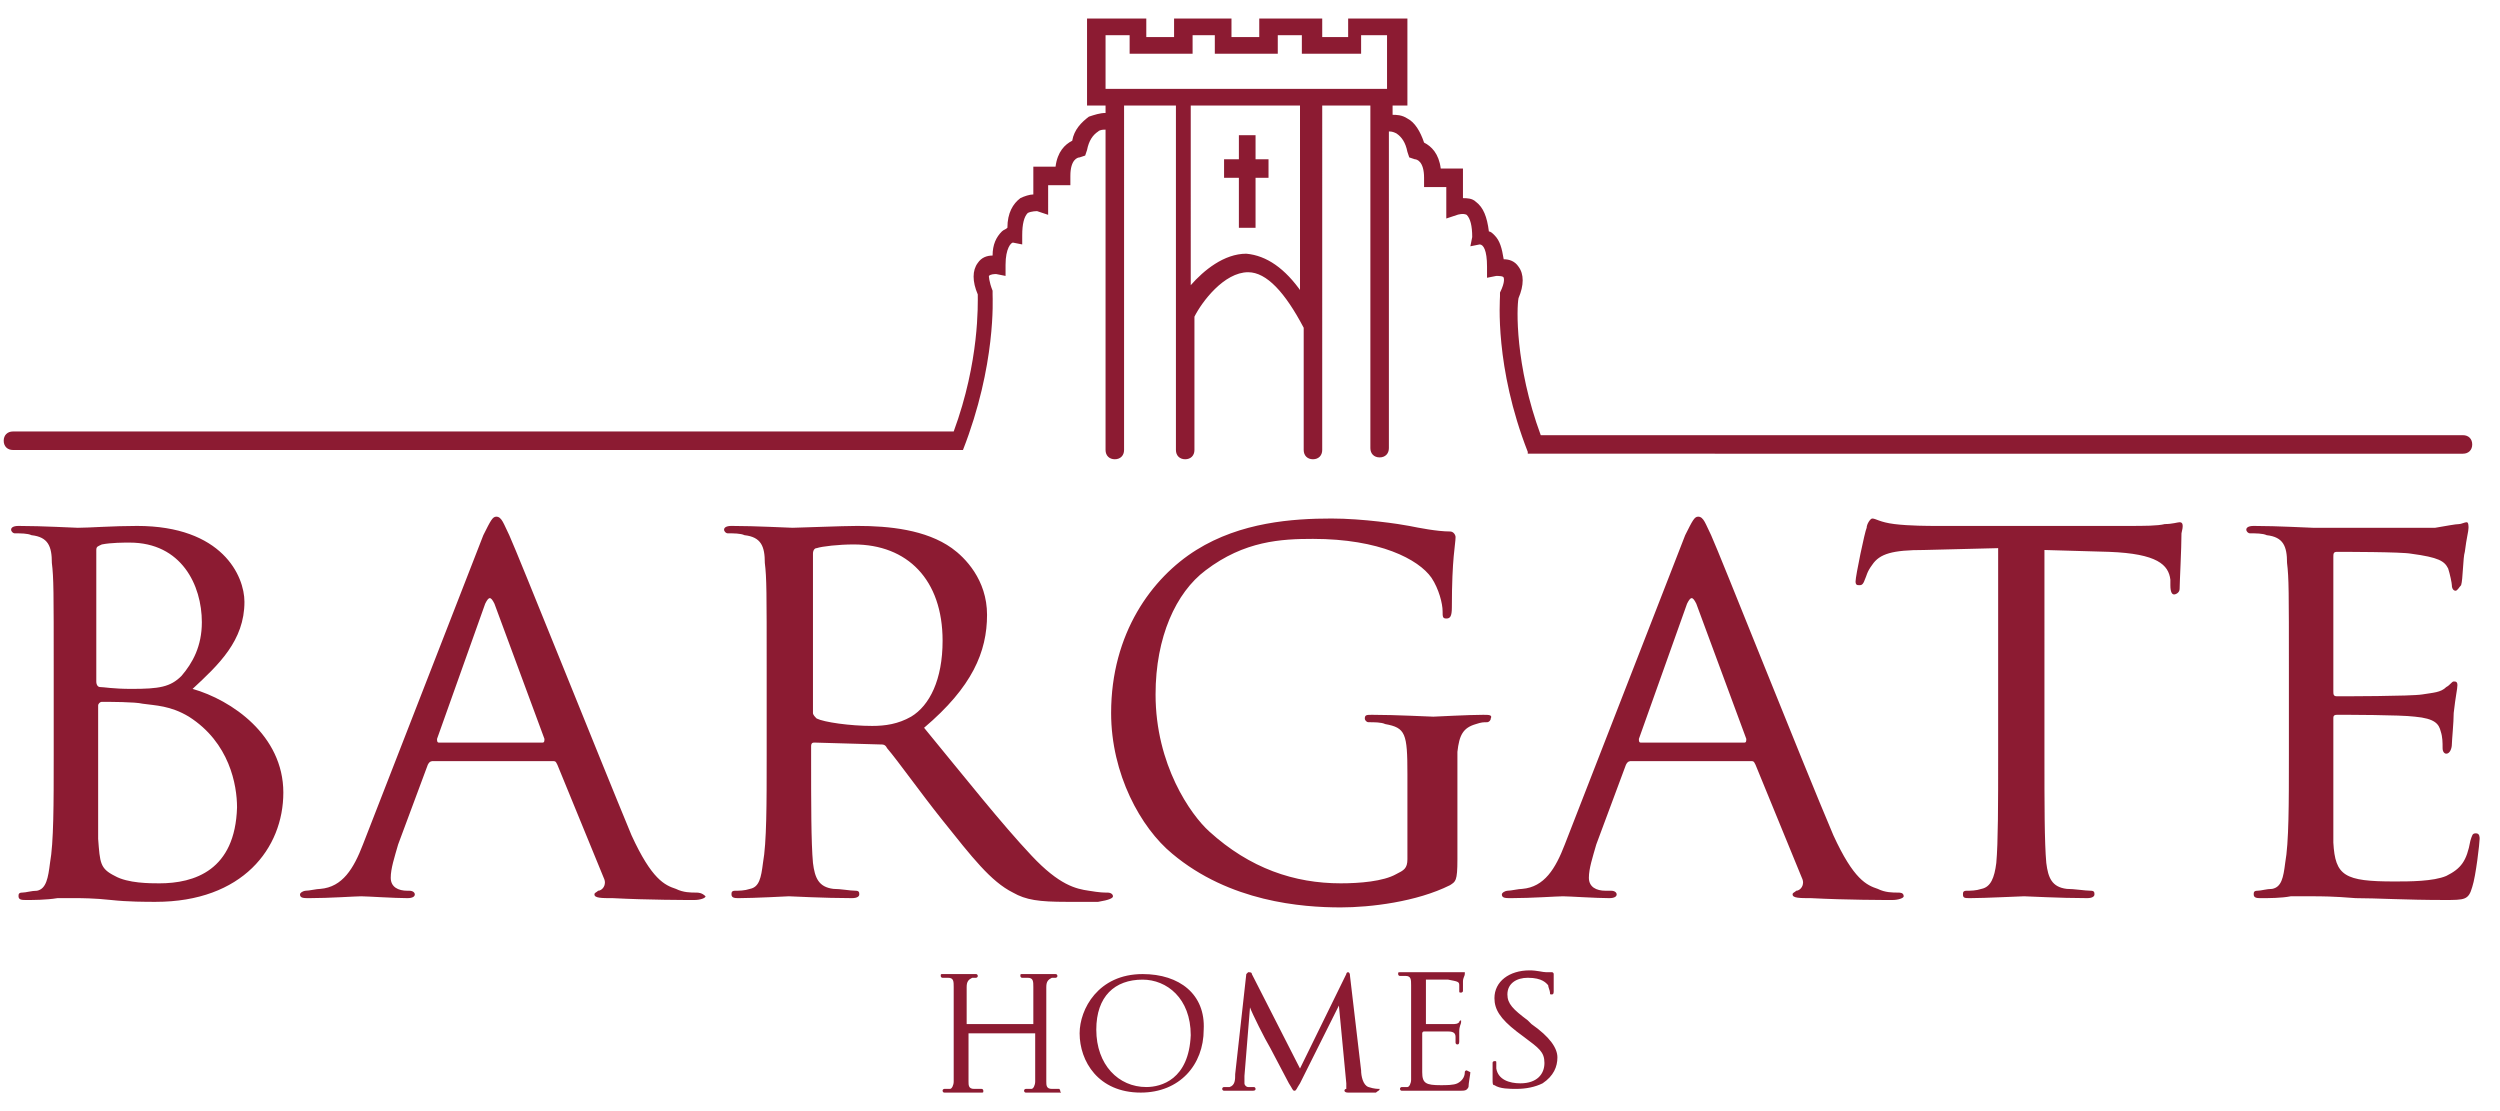
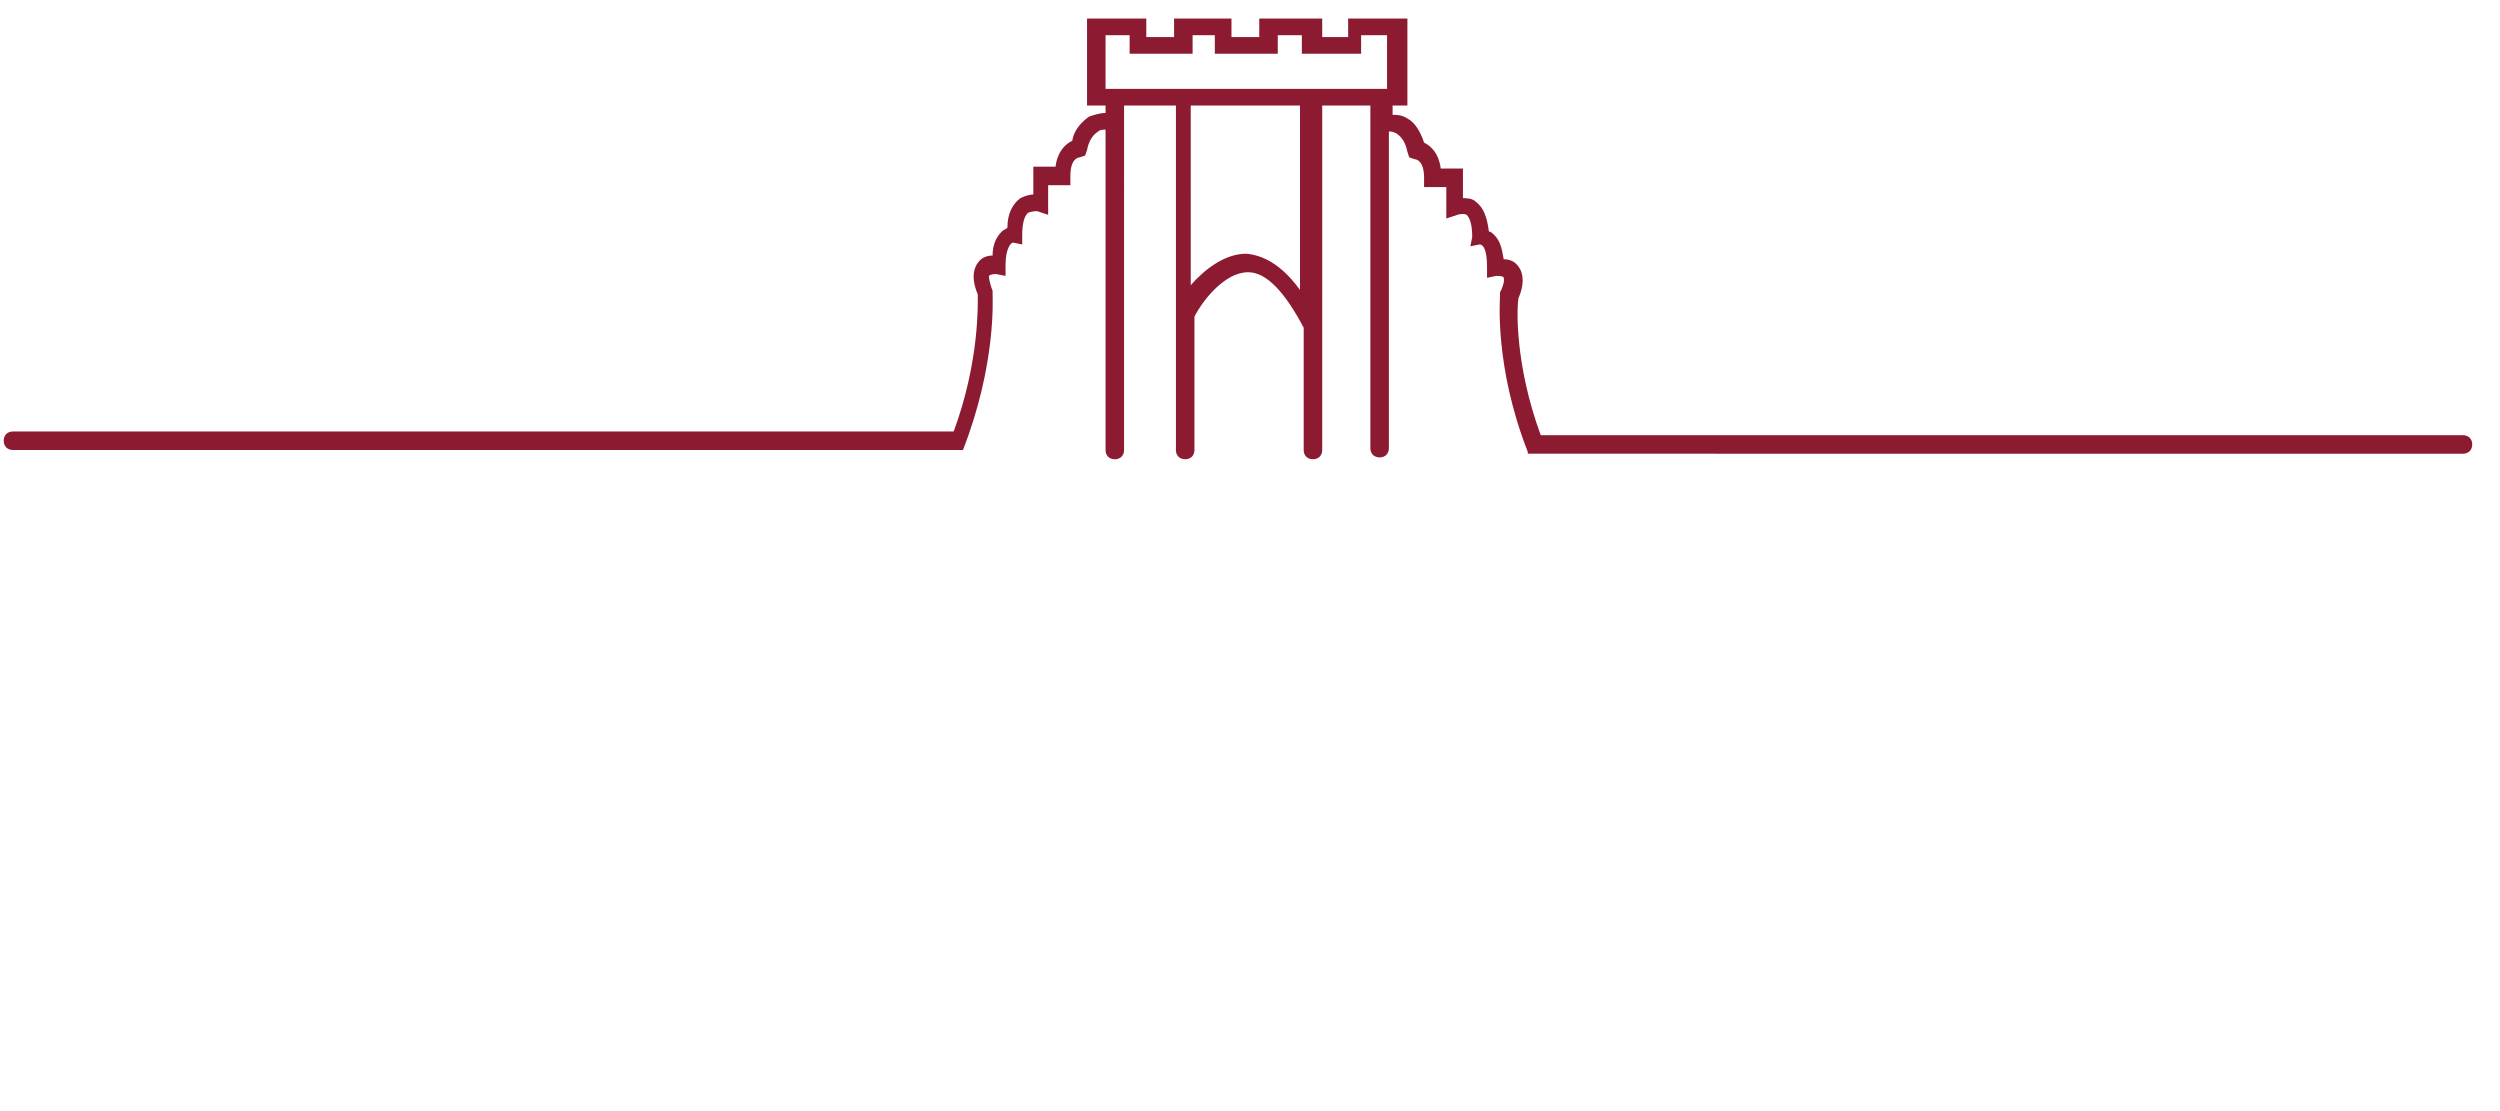
<svg xmlns="http://www.w3.org/2000/svg" version="1.1" id="Layer_1" x="0" y="0" viewBox="0 0 135 60" xml:space="preserve">
  <style>.st0{fill:#8c1b32}</style>
-   <path class="st0" d="M10.4 37.2c1.4-1.3 2.8-2.6 2.8-4.7 0-1.4-1.2-4.1-5.8-4.1-1.3 0-2.6.1-3.2.1-.2 0-1.9-.1-3.2-.1-.3 0-.4.1-.4.2s.1.2.2.2c.3 0 .7 0 .9.1.9.1 1.1.6 1.1 1.5.1.8.1 1.6.1 5.7v4.7c0 2.6 0 4.7-.2 5.8-.1.8-.2 1.4-.7 1.5-.3 0-.6.1-.8.1-.2 0-.2.1-.2.2 0 .2.2.2.4.2.4 0 1.1 0 1.7-.1h1.1c.1 0 .9 0 1.8.1s1.9.1 2.4.1c4.7 0 6.9-2.9 6.9-5.9 0-3.1-2.8-5-4.9-5.6zm-5.2-7.5c0-.2.1-.2.3-.3.5-.1 1.2-.1 1.5-.1 2.8 0 3.9 2.3 3.9 4.3 0 1.3-.5 2.2-1.1 2.9-.6.6-1.2.7-2.7.7-1 0-1.5-.1-1.7-.1-.1 0-.2-.1-.2-.3v-7.1zm3.4 18c-.5 0-1.7 0-2.4-.4-.8-.4-.8-.7-.9-2v-7.2c0-.1.1-.2.2-.2.4 0 1.8 0 2.2.1.7.1 1.5.1 2.5.7 2.2 1.4 2.6 3.7 2.6 4.9-.1 3.4-2.3 4.1-4.2 4.1zm29 .5c-.3 0-.7 0-1.1-.2-.6-.2-1.3-.5-2.4-2.9C32.4 41 28 30 27.5 28.9c-.3-.6-.4-1-.7-1-.2 0-.3.2-.7 1l-6.5 16.7c-.5 1.3-1.1 2.3-2.3 2.4-.2 0-.6.1-.8.1-.1 0-.3.1-.3.2 0 .2.2.2.5.2 1.1 0 2.5-.1 2.8-.1.3 0 1.8.1 2.5.1.3 0 .4-.1.4-.2s-.1-.2-.3-.2H22c-.5 0-.9-.2-.9-.7 0-.5.2-1.1.4-1.8l1.6-4.3c.1-.2.2-.2.3-.2h6.4c.2 0 .2 0 .3.2l2.5 6.1c.2.4-.1.7-.3.7-.1.1-.2.1-.2.2 0 .2.4.2 1 .2 1.9.1 4 .1 4.4.1.3 0 .6-.1.6-.2-.2-.2-.4-.2-.5-.2zm-8.3-8.1h-5.6c-.1 0-.1-.1-.1-.2l2.6-7.3c.2-.4.3-.4.5 0l2.7 7.3c0 .1 0 .2-.1.2zm30.8 8.3c0-.1-.1-.2-.3-.2-.2 0-.4 0-1-.1-.7-.1-1.6-.3-3.1-1.9-1.6-1.7-3.5-4.1-5.8-6.9 2.6-2.2 3.4-4.1 3.4-6.1 0-1.9-1.2-3.1-1.9-3.6-1.4-1-3.4-1.2-5.1-1.2-.8 0-3.2.1-3.5.1-.2 0-2-.1-3.3-.1-.3 0-.4.1-.4.2s.1.2.2.2c.3 0 .7 0 .9.1.9.1 1.1.6 1.1 1.5.1.8.1 1.6.1 5.7v4.7c0 2.6 0 4.7-.2 5.8-.1.8-.2 1.3-.7 1.4-.3.1-.6.1-.8.1-.2 0-.2.1-.2.2 0 .2.2.2.4.2.8 0 2.7-.1 2.7-.1.1 0 1.9.1 3.4.1.3 0 .4-.1.4-.2s0-.2-.2-.2c-.3 0-.8-.1-1.2-.1-.8-.1-1-.6-1.1-1.4-.1-1.1-.1-3.2-.1-5.7v-.6c0-.2.1-.2.2-.2l3.5.1c.2 0 .3 0 .4.2.6.7 1.8 2.4 3 3.9 1.6 2 2.6 3.3 3.8 3.9.7.4 1.4.5 2.9.5h1.7c.6-.1.8-.2.8-.3zm-10.9-9.7c-.7.4-1.4.5-2.1.5-1.2 0-2.6-.2-3-.4-.1-.1-.2-.2-.2-.3v-8.6c0-.2.1-.3.2-.3.3-.1 1.2-.2 2-.2 2.9 0 4.8 1.9 4.8 5.2 0 2.1-.7 3.5-1.7 4.1zm30.9-.1c-.8 0-2.6.1-2.7.1-.2 0-2-.1-3.3-.1-.3 0-.4 0-.4.2 0 .1.1.2.2.2.3 0 .7 0 .9.1 1.1.2 1.2.5 1.2 2.7v4.6c0 .5-.2.6-.6.8-.7.4-2 .5-3 .5-2.5 0-4.9-.8-7.1-2.8-1-.9-2.9-3.6-2.9-7.4 0-3.1 1.1-5.5 2.7-6.7 2.1-1.6 4.1-1.7 5.8-1.7 3.6 0 5.7 1.1 6.4 2.1.4.6.6 1.4.6 1.8 0 .3 0 .4.2.4s.3-.1.3-.6c0-2.7.2-3.4.2-3.8 0-.1-.1-.3-.3-.3-.7 0-1.7-.2-2.2-.3-.5-.1-2.5-.4-4.2-.4-2.1 0-4.9.2-7.3 1.7-2.4 1.5-4.6 4.5-4.6 8.8 0 3.3 1.6 6.2 3.3 7.6 3.1 2.6 7 2.9 9.1 2.9 1.6 0 4.1-.3 5.9-1.2.3-.2.4-.2.4-1.4v-5.8c.1-.9.3-1.3 1-1.5.3-.1.4-.1.6-.1.1 0 .2-.1.2-.2.1-.2-.1-.2-.4-.2zm22.4 9.6c-.3 0-.7 0-1.1-.2-.6-.2-1.3-.5-2.4-2.9-1.7-4-6.1-15.1-6.6-16.2-.3-.6-.4-1-.7-1-.2 0-.3.2-.7 1l-6.5 16.7c-.5 1.3-1.1 2.3-2.3 2.4-.2 0-.6.1-.8.1-.1 0-.3.1-.3.2 0 .2.2.2.5.2 1.1 0 2.5-.1 2.8-.1.3 0 1.8.1 2.5.1.3 0 .4-.1.4-.2s-.1-.2-.3-.2h-.3c-.5 0-.9-.2-.9-.7 0-.5.2-1.1.4-1.8l1.6-4.3c.1-.2.2-.2.3-.2h6.4c.2 0 .2 0 .3.2l2.5 6.1c.2.4-.1.7-.3.7-.1.1-.2.1-.2.2 0 .2.4.2 1 .2 1.9.1 4 .1 4.4.1.3 0 .6-.1.6-.2 0-.2-.2-.2-.3-.2zm-8.3-8.1h-5.6c-.1 0-.1-.1-.1-.2l2.6-7.3c.2-.4.3-.4.5 0l2.7 7.3c0 .1 0 .2-.1.2zm23.5-11.9c-.1 0-.4.1-.8.1-.4.1-1.1.1-2 .1h-10.4c-.3 0-1.4 0-2.2-.1-.8-.1-1-.3-1.2-.3-.1 0-.3.3-.3.5-.1.2-.6 2.6-.6 2.9 0 .2.1.2.2.2s.2 0 .3-.3c.1-.2.1-.4.4-.8.4-.6 1.1-.8 2.8-.8l4-.1v11.2c0 2.6 0 4.7-.1 5.8-.1.8-.3 1.3-.8 1.4-.3.1-.6.1-.8.1-.2 0-.2.1-.2.2 0 .2.1.2.4.2.8 0 2.7-.1 2.9-.1.2 0 1.9.1 3.4.1.3 0 .4-.1.4-.2s0-.2-.2-.2c-.3 0-.9-.1-1.3-.1-.8-.1-1-.6-1.1-1.4-.1-1.1-.1-3.2-.1-5.8V29.7l3.5.1c2.6.1 3.2.7 3.3 1.5v.3c0 .4.1.5.2.5s.3-.1.3-.3c0-.3.1-2.2.1-3 .1-.4.1-.6-.1-.6zm16 16.8c-.2 0-.2.1-.3.4-.2 1.1-.5 1.5-1.3 1.9-.7.3-2 .3-2.8.3-2.7 0-3.2-.3-3.3-2.1v-6.7c0-.1 0-.2.2-.2.5 0 3.4 0 4.2.1 1.1.1 1.3.4 1.4.8.1.3.1.6.1.9 0 .2.1.3.2.3.2 0 .3-.3.3-.5s.1-1.2.1-1.7c.1-.9.2-1.3.2-1.5 0-.2-.1-.2-.2-.2s-.2.2-.4.3c-.3.3-.7.3-1.3.4-.6.1-4.3.1-4.6.1-.2 0-.2-.1-.2-.3v-7.2c0-.2 0-.3.2-.3.3 0 3.5 0 4 .1 1.5.2 1.8.4 2 .8.1.3.2.8.2.9 0 .2.1.3.2.3s.2-.2.3-.3c.1-.3.1-1.5.2-1.8.1-.8.2-1.1.2-1.3 0-.1 0-.3-.1-.3s-.3.1-.4.1c-.2 0-.7.1-1.3.2h-6.6c-.2 0-1.9-.1-3.2-.1-.3 0-.4.1-.4.2s.1.2.2.2c.3 0 .7 0 .9.1.9.1 1.1.6 1.1 1.5.1.8.1 1.6.1 5.7v4.7c0 2.6 0 4.7-.2 5.8-.1.8-.2 1.3-.7 1.4-.3 0-.6.1-.8.1-.2 0-.2.1-.2.2 0 .2.2.2.4.2.4 0 1.1 0 1.6-.1h1.2c.4 0 1.1 0 2.3.1 1.1 0 2.7.1 4.8.1 1.1 0 1.3 0 1.5-.7.2-.6.4-2.4.4-2.6 0-.1 0-.3-.2-.3zM57.2 58.8h-.4c-.3 0-.3-.2-.3-.4v-5.1c0-.3.1-.4.3-.5h.2s.1 0 .1-.1c0 0 0-.1-.1-.1h-1.8c-.1 0-.1 0-.1.1 0 0 0 .1.1.1h.3c.3 0 .3.2.3.5v2h-3.6v-2c0-.3.1-.4.3-.5h.2s.1 0 .1-.1c0 0 0-.1-.1-.1h-1.8c-.1 0-.1 0-.1.1 0 0 0 .1.1.1h.3c.3 0 .3.2.3.5v5.1c0 .2-.1.4-.2.4H51s-.1 0-.1.1c0 0 0 .1.1.1h2c.1 0 .1 0 .1-.1 0 0 0-.1-.1-.1h-.4c-.3 0-.3-.2-.3-.4v-2.6h3.6v2.6c0 .2-.1.4-.2.4h-.3s-.1 0-.1.1c0 0 0 .1.1.1h1.9c-.1-.1 0-.1-.1-.2.1 0 .1 0 0 0zm4.5-6.2c-2.4 0-3.4 1.9-3.4 3.2 0 1.5 1 3.2 3.3 3.2 2.1 0 3.4-1.5 3.4-3.4.1-1.9-1.3-3-3.3-3zm.2 6.1c-1.5 0-2.7-1.2-2.7-3.1 0-1.8 1-2.7 2.5-2.7 1.3 0 2.6 1 2.6 3-.1 2.4-1.6 2.8-2.4 2.8zm12.6.1c-.1 0-.3 0-.6-.1s-.4-.6-.4-.9l-.6-5.1c0-.2-.1-.2-.1-.2-.1 0-.1.1-.1.1l-2.5 5.1-2.6-5.1c0-.1-.1-.1-.2-.1l-.1.1-.6 5.4c0 .3 0 .6-.3.7h-.3s-.1 0-.1.1.1.1.1.1h1.5c.1 0 .2 0 .2-.1 0 0 0-.1-.1-.1h-.3c-.1 0-.2-.1-.2-.2v-.4l.3-3.7c.1.3.8 1.7 1.1 2.2.2.4.8 1.5 1 1.9.2.3.2.4.3.4.1 0 .1-.1.3-.4l2.1-4.2.4 4.2v.3s-.1 0-.1.1c0 0 0 .1.2.1h1.5c.1-.1.2-.1.2-.2zm4.7-1s-.1 0-.1.1c0 .3-.2.5-.4.6-.2.1-.6.1-.9.1-.8 0-1-.1-1-.7v-2.1s0-.1.1-.1h1.3c.3 0 .4.1.4.3v.3s0 .1.1.1.1-.1.1-.2v-.5c0-.3.1-.4.1-.5v-.1s-.1 0-.1.1c-.1.1-.2.1-.4.1H77v-2.4h1.2c.5.1.6.1.6.3v.3c0 .1 0 .1.1.1 0 0 .1 0 .1-.1V53c0-.2.1-.3.1-.4v-.1h-3.5c-.1 0-.1 0-.1.1 0 0 0 .1.1.1h.3c.3 0 .3.2.3.5v5.1c0 .2-.1.4-.2.4h-.3s-.1 0-.1.1c0 0 0 .1.1.1h3.1c.3 0 .4 0 .5-.2 0-.2.1-.7.1-.8l-.2-.1zm3.5-2.5l-.2-.2c-.8-.6-1.1-.9-1.1-1.4 0-.6.5-.9 1.1-.9.8 0 1 .3 1.1.4 0 .1.1.3.1.4 0 .1 0 .1.1.1s.1-.1.1-.2v-.9s0-.1-.1-.1h-.3c-.2 0-.5-.1-.9-.1-1.1 0-1.9.6-1.9 1.5 0 .6.3 1.1 1.2 1.8l.4.3c.8.6 1.1.8 1.1 1.4 0 .6-.4 1.1-1.3 1.1-.6 0-1.2-.2-1.3-.8v-.3c0-.1 0-.1-.1-.1 0 0-.1 0-.1.1v.9c0 .2 0 .3.1.3.3.2.8.2 1.2.2.5 0 1-.1 1.4-.3.6-.4.8-.9.8-1.4 0-.5-.4-1.1-1.4-1.8zm-15.8-43h.9V9.6h.7v-1h-.7V7.3h-.9v1.3h-.8v1h.8z" />
  <path class="st0" d="M52 24.4v-.1c1.8-4.6 1.6-8.2 1.6-8.4v-.2c-.2-.5-.2-.8-.2-.8.1-.1.3-.1.4-.1l.5.1v-.6c0-.9.3-1.2.4-1.2l.5.1v-.5c0-.6.1-1 .3-1.2.2-.1.5-.1.5-.1l.6.2V10h1.2v-.5c0-.9.4-1 .5-1l.3-.1.1-.3c.1-.5.3-.8.6-1 .1-.1.3-.1.4-.1v17.3c0 .3.2.5.5.5s.5-.2.5-.5V5.7h2.8v18.6c0 .3.2.5.5.5s.5-.2.5-.5v-7.2c.4-.8 1.6-2.4 2.9-2.4 1 0 2 1.1 3 3v6.6c0 .3.2.5.5.5s.5-.2.5-.5V5.7H74v18.5c0 .3.2.5.5.5s.5-.2.5-.5V7.1c.1 0 .2 0 .4.1.3.2.5.5.6 1l.1.3.3.1c.1 0 .5.1.5 1v.5h1.2v1.7l.6-.2s.3-.1.5 0c.2.2.3.6.3 1.2l-.1.5.5-.1c.2 0 .4.3.4 1.2v.6l.5-.1c.1 0 .4 0 .4.1 0 0 .1.2-.2.8v.2c0 .2-.3 3.8 1.5 8.4v.1H133c.3 0 .5-.2.5-.5s-.2-.5-.5-.5H83.2c-1.4-3.8-1.3-6.9-1.2-7.4.3-.7.3-1.3 0-1.7-.2-.3-.5-.4-.8-.4-.1-.6-.2-1-.5-1.3-.1-.1-.2-.2-.3-.2-.1-.8-.3-1.3-.7-1.6-.2-.2-.5-.2-.7-.2V9.1h-1.2c-.1-.8-.5-1.2-.9-1.4-.2-.6-.5-1.1-.9-1.3-.3-.2-.6-.2-.8-.2v-.5h.8V1h-3.2v1h-1.4V1H68v1h-1.5V1h-3.1v1h-1.5V1h-3.2v4.7h1v.4c-.3 0-.6.1-.9.2-.4.3-.8.7-.9 1.3-.4.2-.8.6-.9 1.4h-1.2v1.5c-.2 0-.5.1-.7.2-.4.3-.7.8-.7 1.6-.1.1-.2.1-.3.2-.3.3-.5.7-.5 1.3-.3 0-.6.1-.8.4-.3.4-.3 1 0 1.7 0 .5.1 3.6-1.3 7.4H.7c-.3 0-.5.2-.5.5s.2.5.5.5H52zm18.3-8.6c-.9-1.3-1.9-2-3-2.1-1.2 0-2.3.9-3 1.7V5.7h5.9v10.1zm-10.6-11V1.9H61v1h3.4v-1h1.2v1H69v-1h1.3v1h3.2v-1h1.4v2.9H59.7z" />
</svg>